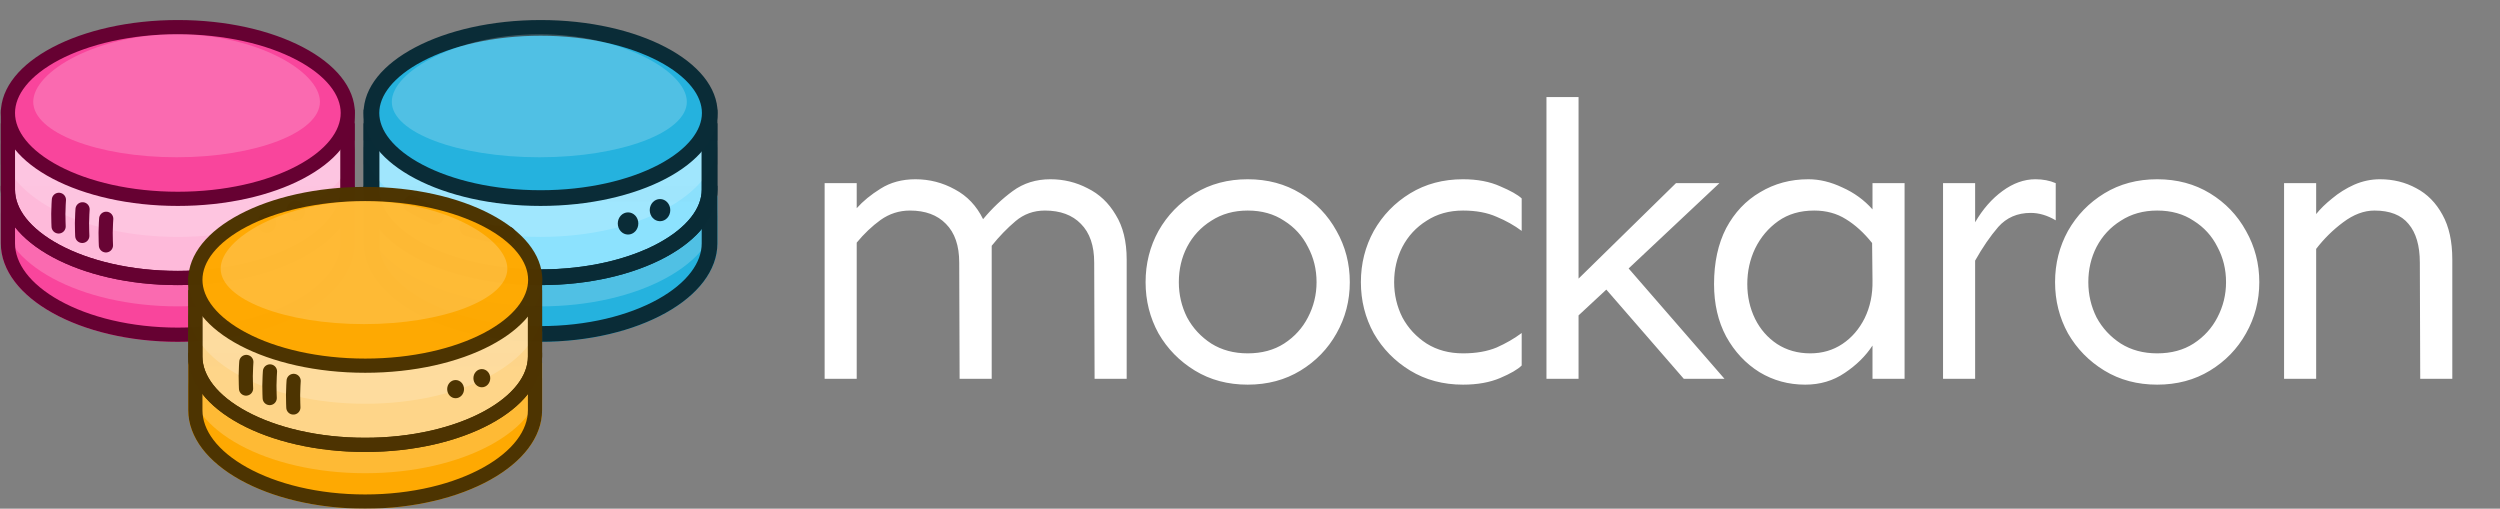
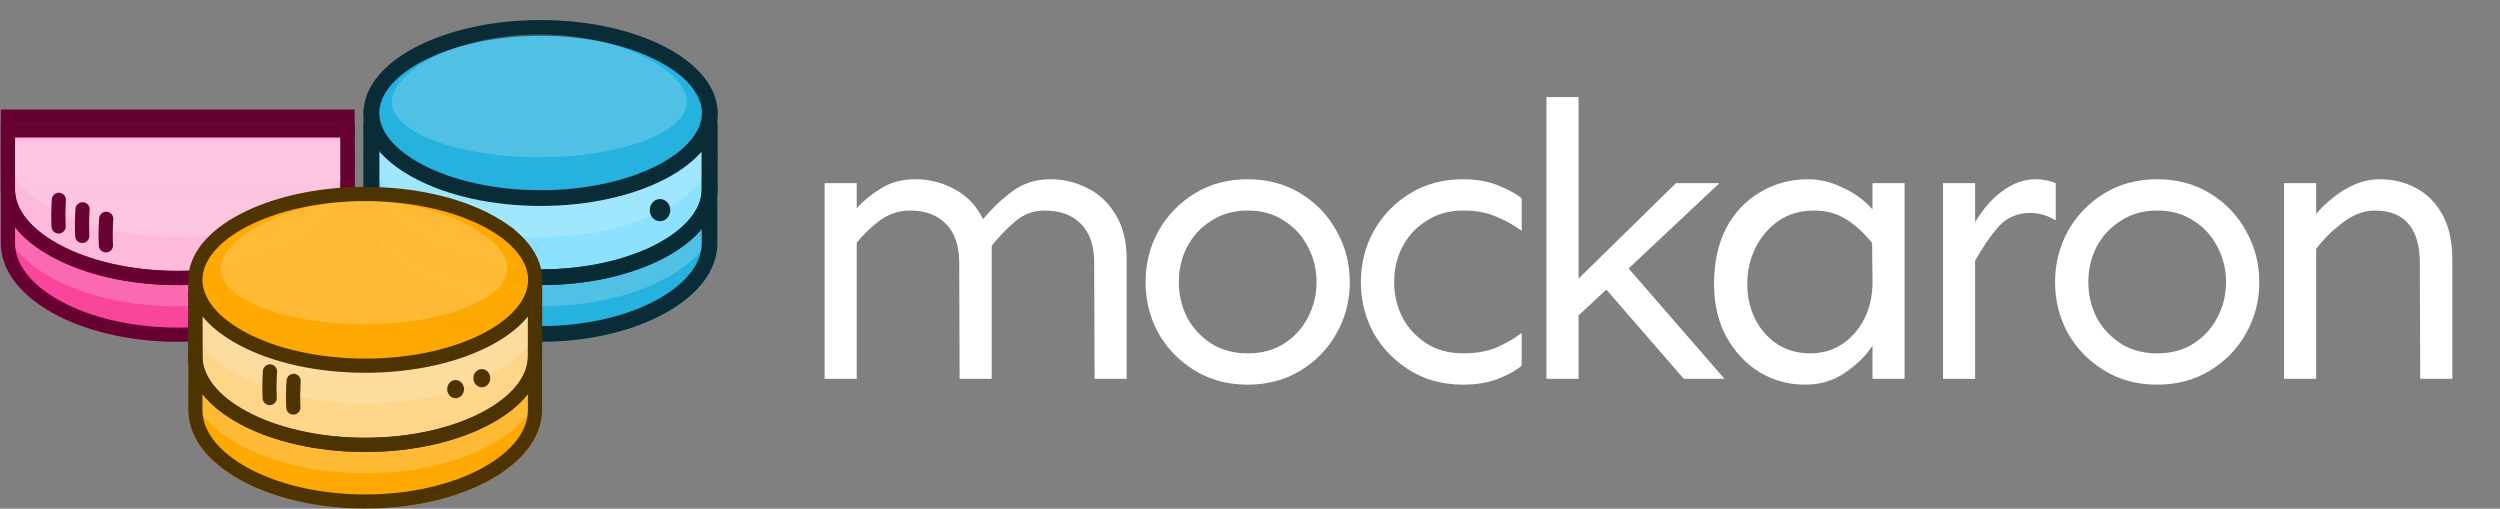
<svg xmlns="http://www.w3.org/2000/svg" width="231" height="47" viewBox="0 0 231 47" fill="none">
  <rect x="0" y="0" width="231" height="47" fill="#808080" stroke="none" />
  <g opacity="0.99">
    <path d="M32.771 22.487C32.771 27.51 25.452 31.582 16.424 31.582C7.395 31.582 0.076 27.51 0.076 22.487V18.121H32.771V22.487Z" fill="#FA459C" />
    <path d="M32.771 19.458C32.771 24.346 25.452 28.308 16.424 28.308C7.395 28.308 0.076 24.346 0.076 19.458V15.21H32.771V19.458Z" fill="white" fill-opacity="0.2" />
    <path d="M32.115 22.487C32.115 24.653 30.53 26.751 27.664 28.345C24.821 29.927 20.848 30.927 16.424 30.927C12 30.927 8.027 29.927 5.183 28.345C2.318 26.751 0.732 24.653 0.732 22.487V17.823H32.115V22.487Z" stroke="#660031" stroke-width="1.312" />
    <path opacity="0.99" d="M32.115 17.532C32.115 19.608 30.544 21.637 27.672 23.185C24.827 24.719 20.851 25.688 16.424 25.688C11.996 25.688 8.021 24.719 5.176 23.185C2.304 21.637 0.732 19.608 0.732 17.532V12.05H32.115V17.532Z" fill="#FFBBDC" stroke="#660031" stroke-width="1.312" />
    <path opacity="0.99" d="M32.771 13.079C32.771 17.945 25.452 21.89 16.424 21.89C7.395 21.89 0.076 17.945 0.076 13.079V12.984H32.771V13.079Z" fill="white" fill-opacity="0.18" />
    <path d="M5.415 20.923C5.415 20.923 5.386 20.242 5.389 19.756C5.392 19.182 5.442 18.465 5.442 18.465" stroke="#680333" stroke-width="1.312" stroke-linecap="round" />
    <path d="M7.602 21.797C7.602 21.797 7.572 21.117 7.575 20.63C7.578 20.057 7.628 19.34 7.628 19.34" stroke="#680333" stroke-width="1.312" stroke-linecap="round" />
    <path d="M9.788 22.672C9.788 22.672 9.758 21.992 9.761 21.505C9.764 20.931 9.814 20.215 9.814 20.215" stroke="#680333" stroke-width="1.312" stroke-linecap="round" />
    <path opacity="0.99" d="M32.115 17.532C32.115 19.608 30.544 21.637 27.672 23.185C24.827 24.719 20.851 25.687 16.424 25.687C11.996 25.687 8.021 24.719 5.176 23.185C2.304 21.637 0.732 19.608 0.732 17.532V10.777H32.115V17.532Z" stroke="#660031" stroke-width="1.312" />
    <path d="M28.2 19.471C28.2 19.986 27.813 20.404 27.336 20.404C26.859 20.404 26.472 19.986 26.472 19.471C26.472 18.956 26.859 18.538 27.336 18.538C27.813 18.538 28.2 18.956 28.2 19.471Z" fill="#660031" />
    <path d="M25.511 20.594C25.511 21.109 25.124 21.526 24.647 21.526C24.17 21.526 23.783 21.109 23.783 20.594C23.783 20.078 24.17 19.661 24.647 19.661C25.124 19.661 25.511 20.078 25.511 20.594Z" fill="#660031" />
-     <path d="M32.136 10.439C32.136 12.445 30.575 14.42 27.695 15.931C24.847 17.427 20.867 18.372 16.434 18.372C12.001 18.372 8.021 17.427 5.172 15.931C2.293 14.42 0.732 12.445 0.732 10.439C0.732 8.433 2.293 6.459 5.172 4.947C8.021 3.452 12.001 2.507 16.434 2.507C20.867 2.507 24.847 3.452 27.695 4.947C30.575 6.459 32.136 8.433 32.136 10.439Z" fill="#FA459C" stroke="#660031" stroke-width="1.312" />
-     <path d="M29.561 9.409C29.561 12.238 23.631 14.531 16.316 14.531C9.001 14.531 3.071 12.238 3.071 9.409C3.071 6.579 9.001 3.163 16.316 3.163C23.631 3.163 29.561 6.579 29.561 9.409Z" fill="white" fill-opacity="0.2" />
  </g>
  <g opacity="0.99">
    <path d="M66.288 22.487C66.288 27.51 58.969 31.582 49.941 31.582C40.912 31.582 33.593 27.51 33.593 22.487V18.121H66.288V22.487Z" fill="#24B2DF" />
    <path d="M66.288 19.458C66.288 24.346 58.969 28.308 49.941 28.308C40.912 28.308 33.593 24.346 33.593 19.458V15.21H66.288V19.458Z" fill="white" fill-opacity="0.2" />
    <path d="M65.563 22.487C65.563 24.616 64.003 26.695 61.147 28.284C58.316 29.86 54.355 30.857 49.941 30.857C45.526 30.857 41.566 29.86 38.734 28.284C35.878 26.695 34.319 24.616 34.319 22.487V17.892H65.563V22.487Z" stroke="#092B36" stroke-width="1.451" />
    <path opacity="0.99" d="M65.563 17.532C65.563 19.571 64.019 21.581 61.156 23.124C58.323 24.651 54.359 25.618 49.941 25.618C45.523 25.618 41.559 24.651 38.726 23.124C35.863 21.581 34.319 19.571 34.319 17.532V12.119H65.563V17.532Z" fill="#8CE3FF" stroke="#092B36" stroke-width="1.451" />
    <path opacity="0.99" d="M66.288 13.079C66.288 17.945 58.969 21.89 49.941 21.89C40.912 21.89 33.593 17.945 33.593 13.079V12.984H66.288V13.079Z" fill="white" fill-opacity="0.18" />
    <path opacity="0.99" d="M65.563 17.532C65.563 19.57 64.019 21.581 61.156 23.124C58.323 24.651 54.359 25.618 49.941 25.618C45.523 25.618 41.559 24.651 38.726 23.124C35.863 21.581 34.319 19.57 34.319 17.532V10.847H65.563V17.532Z" stroke="#092B36" stroke-width="1.451" />
    <path d="M61.934 19.416C61.934 19.981 61.509 20.44 60.985 20.44C60.461 20.44 60.036 19.981 60.036 19.416C60.036 18.85 60.461 18.391 60.985 18.391C61.509 18.391 61.934 18.85 61.934 19.416Z" fill="#092B36" />
-     <path d="M58.981 20.648C58.981 21.214 58.556 21.673 58.032 21.673C57.508 21.673 57.083 21.214 57.083 20.648C57.083 20.083 57.508 19.624 58.032 19.624C58.556 19.624 58.981 20.083 58.981 20.648Z" fill="#092B36" />
    <path d="M46.887 21.712C46.887 21.712 45.765 21.658 45.053 21.519C44.431 21.398 43.265 21.049 43.265 21.049" stroke="#092B36" stroke-width="1.59" stroke-linecap="round" />
    <path d="M40.228 19.974C40.228 19.974 39.608 19.692 39.176 19.469C38.666 19.206 38.049 18.838 38.049 18.838" stroke="#092B36" stroke-width="1.59" stroke-linecap="round" />
    <path d="M65.583 10.44C65.583 12.407 64.051 14.363 61.18 15.87C58.343 17.359 54.375 18.302 49.951 18.302C45.527 18.302 41.558 17.359 38.722 15.87C35.851 14.363 34.319 12.407 34.319 10.44C34.319 8.472 35.851 6.516 38.722 5.009C41.558 3.52 45.527 2.577 49.951 2.577C54.375 2.577 58.343 3.52 61.18 5.009C64.051 6.516 65.583 8.472 65.583 10.44Z" fill="#24B2DF" stroke="#092B36" stroke-width="1.451" />
    <path d="M63.462 9.409C63.462 12.238 57.36 14.531 49.833 14.531C42.306 14.531 36.204 12.238 36.204 9.409C36.204 6.58 42.306 3.164 49.833 3.164C57.36 3.164 63.462 6.58 63.462 9.409Z" fill="white" fill-opacity="0.2" />
  </g>
  <g opacity="0.99">
    <path d="M50.09 37.904C50.09 42.927 42.771 46.999 33.742 46.999C24.714 46.999 17.395 42.927 17.395 37.904V33.538H50.09V37.904Z" fill="#FFA901" />
    <path d="M50.09 34.876C50.09 39.763 42.771 43.725 33.742 43.725C24.714 43.725 17.395 39.763 17.395 34.876V30.628H50.09V34.876Z" fill="white" fill-opacity="0.2" />
    <path d="M49.434 37.904C49.434 40.07 47.848 42.168 44.983 43.763C42.139 45.345 38.166 46.344 33.742 46.344C29.318 46.344 25.345 45.345 22.502 43.763C19.636 42.168 18.051 40.07 18.051 37.904V33.24H49.434V37.904Z" stroke="#4D3300" stroke-width="1.312" />
    <path opacity="0.99" d="M49.434 32.949C49.434 35.026 47.862 37.055 44.99 38.603C42.145 40.136 38.169 41.105 33.742 41.105C29.315 41.105 25.339 40.136 22.494 38.603C19.622 37.055 18.051 35.026 18.051 32.949V27.467H49.434V32.949Z" fill="#FFD78A" stroke="#4D3300" stroke-width="1.312" />
    <path opacity="0.99" d="M50.09 28.496C50.09 33.362 42.771 37.308 33.742 37.308C24.714 37.308 17.395 33.362 17.395 28.496V28.401H50.09V28.496Z" fill="white" fill-opacity="0.18" />
-     <path d="M22.734 35.903C22.734 35.903 22.705 35.223 22.707 34.736C22.711 34.163 22.76 33.446 22.76 33.446" stroke="#4D3300" stroke-width="1.312" stroke-linecap="round" />
    <path d="M24.92 36.778C24.92 36.778 24.891 36.097 24.893 35.611C24.897 35.037 24.946 34.32 24.946 34.32" stroke="#4D3300" stroke-width="1.312" stroke-linecap="round" />
    <path d="M27.106 37.652C27.106 37.652 27.077 36.972 27.08 36.485C27.083 35.912 27.132 35.195 27.132 35.195" stroke="#4D3300" stroke-width="1.312" stroke-linecap="round" />
    <path opacity="0.99" d="M49.434 32.949C49.434 35.026 47.862 37.055 44.99 38.602C42.145 40.136 38.169 41.105 33.742 41.105C29.315 41.105 25.339 40.136 22.494 38.602C19.622 37.055 18.051 35.026 18.051 32.949V26.195H49.434V32.949Z" stroke="#4D3300" stroke-width="1.312" />
    <path d="M45.3 34.944C45.3 35.408 44.952 35.785 44.521 35.785C44.091 35.785 43.743 35.408 43.743 34.944C43.743 34.48 44.091 34.103 44.521 34.103C44.952 34.103 45.3 34.48 45.3 34.944Z" fill="#4D3300" />
    <path d="M42.877 35.955C42.877 36.42 42.528 36.796 42.098 36.796C41.668 36.796 41.319 36.42 41.319 35.955C41.319 35.491 41.668 35.115 42.098 35.115C42.528 35.115 42.877 35.491 42.877 35.955Z" fill="#4D3300" />
    <path d="M49.454 25.857C49.454 27.863 47.893 29.837 45.014 31.349C42.165 32.844 38.185 33.789 33.752 33.789C29.32 33.789 25.339 32.844 22.491 31.349C19.611 29.837 18.051 27.863 18.051 25.857C18.051 23.851 19.611 21.876 22.491 20.365C25.339 18.869 29.32 17.925 33.752 17.925C38.185 17.925 42.165 18.869 45.014 20.365C47.893 21.876 49.454 23.851 49.454 25.857Z" fill="#FFA901" stroke="#4D3300" stroke-width="1.312" />
    <path d="M46.879 24.825C46.879 27.654 40.95 29.948 33.635 29.948C26.32 29.948 20.39 27.654 20.39 24.825C20.39 21.996 26.32 18.58 33.635 18.58C40.95 18.58 46.879 21.996 46.879 24.825Z" fill="white" fill-opacity="0.2" />
  </g>
  <path d="M79.16 16.924V19.238C79.739 18.587 80.474 17.985 81.366 17.431C82.282 16.852 83.354 16.563 84.583 16.563C85.885 16.563 87.102 16.876 88.234 17.503C89.367 18.105 90.235 19.021 90.837 20.25C91.681 19.238 92.597 18.37 93.585 17.648C94.573 16.924 95.73 16.563 97.055 16.563C98.284 16.563 99.429 16.84 100.49 17.394C101.574 17.925 102.442 18.744 103.093 19.853C103.767 20.937 104.105 22.311 104.105 23.974V35H101.14L101.104 24.263C101.104 22.697 100.694 21.504 99.875 20.684C99.08 19.865 97.971 19.455 96.549 19.455C95.513 19.455 94.609 19.78 93.838 20.431C93.067 21.082 92.332 21.841 91.633 22.709V35H88.668L88.632 24.263C88.632 22.697 88.222 21.504 87.403 20.684C86.608 19.865 85.499 19.455 84.077 19.455C83.089 19.455 82.185 19.744 81.366 20.323C80.57 20.901 79.835 21.6 79.16 22.419V35H76.196V16.924H79.16ZM115.287 16.563C117.119 16.563 118.745 16.997 120.167 17.864C121.589 18.732 122.698 19.889 123.493 21.335C124.313 22.781 124.722 24.36 124.722 26.071C124.722 27.782 124.313 29.36 123.493 30.806C122.698 32.228 121.589 33.373 120.167 34.241C118.745 35.108 117.119 35.542 115.287 35.542C113.455 35.542 111.829 35.108 110.407 34.241C108.985 33.373 107.864 32.228 107.045 30.806C106.249 29.36 105.852 27.782 105.852 26.071C105.852 24.36 106.249 22.781 107.045 21.335C107.864 19.889 108.985 18.732 110.407 17.864C111.829 16.997 113.455 16.563 115.287 16.563ZM115.287 19.455C114.01 19.455 112.889 19.768 111.925 20.395C110.961 20.997 110.214 21.805 109.684 22.817C109.177 23.805 108.924 24.89 108.924 26.071C108.924 27.227 109.177 28.312 109.684 29.324C110.214 30.312 110.961 31.12 111.925 31.746C112.889 32.349 114.01 32.65 115.287 32.65C116.588 32.65 117.709 32.349 118.649 31.746C119.613 31.12 120.348 30.312 120.854 29.324C121.384 28.312 121.65 27.227 121.65 26.071C121.65 24.89 121.384 23.805 120.854 22.817C120.348 21.805 119.613 20.997 118.649 20.395C117.709 19.768 116.588 19.455 115.287 19.455ZM135.182 16.563C136.507 16.563 137.652 16.78 138.616 17.214C139.58 17.623 140.243 17.997 140.604 18.334V21.335C139.929 20.829 139.158 20.395 138.291 20.034C137.423 19.648 136.387 19.455 135.182 19.455C133.904 19.455 132.784 19.768 131.82 20.395C130.856 20.997 130.108 21.805 129.578 22.817C129.072 23.805 128.819 24.89 128.819 26.071C128.819 27.227 129.072 28.312 129.578 29.324C130.108 30.312 130.856 31.12 131.82 31.746C132.784 32.349 133.904 32.65 135.182 32.65C136.387 32.65 137.423 32.469 138.291 32.108C139.158 31.722 139.929 31.276 140.604 30.77V33.771C140.243 34.132 139.58 34.518 138.616 34.928C137.652 35.337 136.507 35.542 135.182 35.542C133.35 35.542 131.723 35.108 130.301 34.241C128.879 33.373 127.759 32.228 126.939 30.806C126.144 29.36 125.746 27.782 125.746 26.071C125.746 24.36 126.144 22.781 126.939 21.335C127.759 19.889 128.879 18.732 130.301 17.864C131.723 16.997 133.35 16.563 135.182 16.563ZM158.872 16.924L150.485 24.805L159.342 35H155.582L148.424 26.758L145.858 29.143V35H142.893V8.971H145.858V25.745L154.859 16.924H158.872ZM167.09 16.563C168.126 16.563 169.175 16.816 170.235 17.322C171.32 17.804 172.248 18.479 173.019 19.347V16.924H175.983V35H173.019V31.927C172.392 32.891 171.537 33.735 170.452 34.458C169.392 35.181 168.174 35.542 166.801 35.542C165.258 35.542 163.848 35.157 162.571 34.385C161.294 33.59 160.269 32.493 159.498 31.096C158.751 29.698 158.378 28.083 158.378 26.251C158.378 24.251 158.751 22.528 159.498 21.082C160.269 19.636 161.318 18.527 162.643 17.756C163.969 16.961 165.451 16.563 167.09 16.563ZM167.632 19.455C166.331 19.455 165.222 19.78 164.306 20.431C163.391 21.082 162.68 21.925 162.173 22.962C161.691 23.974 161.45 25.07 161.45 26.251C161.45 27.408 161.691 28.481 162.173 29.469C162.655 30.433 163.33 31.204 164.198 31.783C165.09 32.361 166.114 32.65 167.271 32.65C168.379 32.65 169.367 32.361 170.235 31.783C171.103 31.204 171.79 30.409 172.296 29.397C172.802 28.36 173.043 27.203 173.019 25.926L172.983 22.456C172.235 21.516 171.428 20.781 170.56 20.25C169.717 19.72 168.741 19.455 167.632 19.455ZM182.502 16.924V20.54C183.201 19.334 184.044 18.37 185.032 17.648C186.021 16.924 187.033 16.563 188.069 16.563C188.768 16.563 189.395 16.683 189.949 16.924V20.359C189.178 19.901 188.407 19.672 187.635 19.672C186.406 19.672 185.406 20.106 184.635 20.973C183.888 21.841 183.177 22.877 182.502 24.082V35H179.537V16.924H182.502ZM199.324 16.563C201.155 16.563 202.782 16.997 204.204 17.864C205.626 18.732 206.735 19.889 207.53 21.335C208.349 22.781 208.759 24.36 208.759 26.071C208.759 27.782 208.349 29.36 207.53 30.806C206.735 32.228 205.626 33.373 204.204 34.241C202.782 35.108 201.155 35.542 199.324 35.542C197.492 35.542 195.865 35.108 194.443 34.241C193.021 33.373 191.901 32.228 191.081 30.806C190.286 29.36 189.888 27.782 189.888 26.071C189.888 24.36 190.286 22.781 191.081 21.335C191.901 19.889 193.021 18.732 194.443 17.864C195.865 16.997 197.492 16.563 199.324 16.563ZM199.324 19.455C198.046 19.455 196.926 19.768 195.962 20.395C194.998 20.997 194.25 21.805 193.72 22.817C193.214 23.805 192.961 24.89 192.961 26.071C192.961 27.227 193.214 28.312 193.72 29.324C194.25 30.312 194.998 31.12 195.962 31.746C196.926 32.349 198.046 32.65 199.324 32.65C200.625 32.65 201.746 32.349 202.686 31.746C203.65 31.12 204.385 30.312 204.891 29.324C205.421 28.312 205.686 27.227 205.686 26.071C205.686 24.89 205.421 23.805 204.891 22.817C204.385 21.805 203.65 20.997 202.686 20.395C201.746 19.768 200.625 19.455 199.324 19.455ZM214.013 16.924V19.78C214.398 19.298 214.892 18.816 215.495 18.334C216.097 17.828 216.772 17.407 217.519 17.069C218.29 16.732 219.086 16.563 219.905 16.563C221.134 16.563 222.255 16.84 223.267 17.394C224.279 17.925 225.087 18.744 225.689 19.853C226.292 20.937 226.593 22.311 226.593 23.974V35H223.629L223.593 24.263C223.593 22.697 223.243 21.504 222.544 20.684C221.869 19.865 220.821 19.455 219.399 19.455C218.435 19.455 217.471 19.817 216.507 20.54C215.567 21.238 214.736 22.058 214.013 22.998V35H211.048V16.924H214.013Z" fill="white" />
</svg>